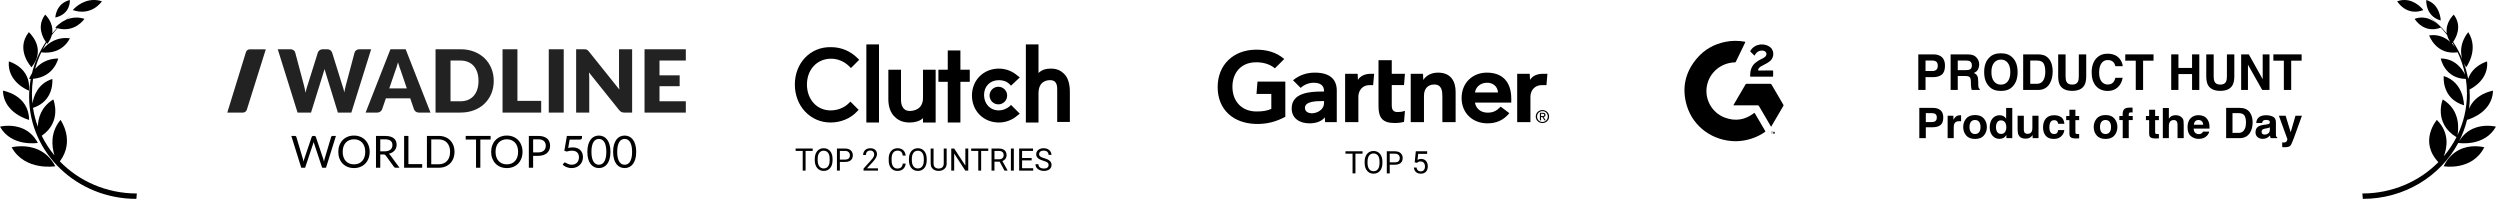
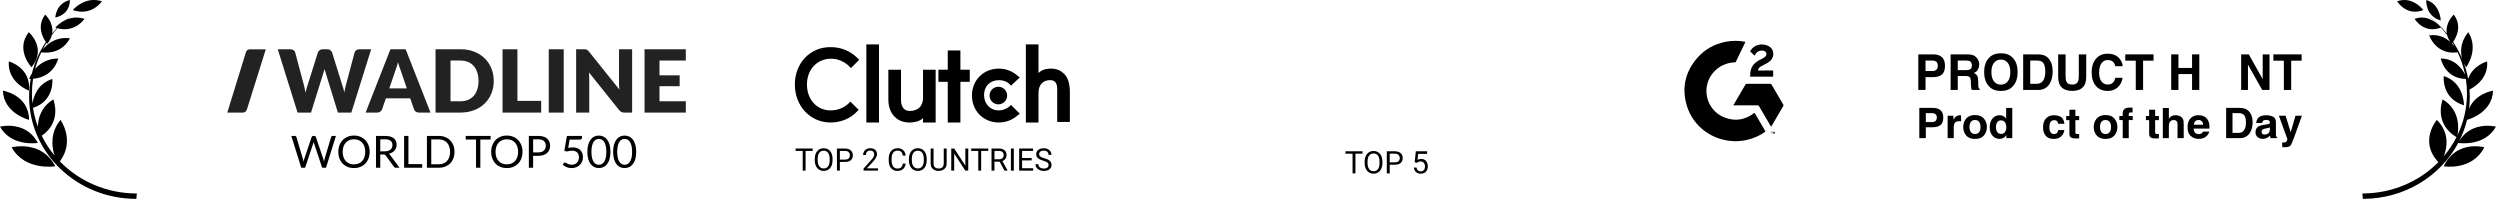
<svg xmlns="http://www.w3.org/2000/svg" width="563" height="45" viewBox="0 0 563 45" fill="none">
  <g clip-path="url(#clip0_108_505)">
    <path fill-rule="evenodd" clip-rule="evenodd" d="M62.55 11.091H65.365C65.656 11.091 65.899 11.156 66.094 11.287C66.289 11.417 66.416 11.59 66.475 11.805L68.458 19.244C68.517 19.486 68.577 19.744 68.636 20.018C68.696 20.292 68.755 20.579 68.815 20.879C68.934 20.266 69.079 19.721 69.251 19.244L71.59 11.805C71.65 11.623 71.777 11.458 71.972 11.311C72.167 11.164 72.403 11.091 72.68 11.091H73.672C73.963 11.091 74.197 11.158 74.376 11.291C74.554 11.425 74.689 11.597 74.782 11.805L77.101 19.244C77.273 19.701 77.419 20.22 77.538 20.801C77.59 20.514 77.645 20.24 77.701 19.979C77.757 19.718 77.815 19.473 77.875 19.244L79.857 11.805C79.91 11.616 80.035 11.45 80.234 11.306C80.432 11.163 80.67 11.091 80.947 11.091H83.584L79.124 25.352H76.09L73.374 16.514C73.275 16.233 73.179 15.91 73.087 15.544C72.994 15.91 72.899 16.233 72.799 16.514L70.044 25.352H67.011L62.55 11.091ZM96.946 25.352H94.349C94.058 25.352 93.824 25.285 93.645 25.152C93.467 25.018 93.331 24.847 93.239 24.638L92.386 22.151H86.895L86.042 24.638C85.97 24.82 85.839 24.985 85.651 25.132C85.463 25.279 85.23 25.352 84.952 25.352H82.335L87.926 11.091H91.355L96.946 25.352ZM87.668 19.9H91.613L90.285 15.995C90.186 15.747 90.08 15.455 89.968 15.119C89.855 14.783 89.743 14.419 89.631 14.027C89.525 14.425 89.418 14.794 89.308 15.133C89.2 15.473 89.095 15.766 88.996 16.014L87.668 19.9ZM111.19 18.217C111.19 19.248 111.01 20.199 110.65 21.07C110.29 21.941 109.783 22.695 109.128 23.331C108.474 23.967 107.686 24.463 106.764 24.819C105.842 25.174 104.82 25.352 103.696 25.352H98.086V11.091H103.696C104.82 11.091 105.842 11.27 106.764 11.629C107.686 11.988 108.474 12.484 109.128 13.117C109.783 13.75 110.29 14.502 110.65 15.373C111.01 16.244 111.19 17.192 111.19 18.217ZM107.76 18.217C107.76 17.512 107.668 16.876 107.483 16.308C107.298 15.74 107.032 15.259 106.685 14.864C106.338 14.469 105.913 14.166 105.411 13.954C104.909 13.742 104.337 13.636 103.696 13.636H101.456V22.807H103.696C104.337 22.807 104.909 22.701 105.411 22.489C105.913 22.277 106.338 21.974 106.685 21.579C107.032 21.184 107.298 20.703 107.483 20.135C107.668 19.567 107.76 18.928 107.76 18.217ZM116.523 22.709H121.876V25.352H113.173V11.091H116.523V22.709ZM126.951 25.352H123.581V11.091H126.951V25.352ZM131.511 11.091C131.656 11.091 131.778 11.097 131.877 11.11C131.976 11.123 132.066 11.148 132.145 11.184C132.224 11.22 132.3 11.27 132.373 11.336C132.446 11.401 132.528 11.489 132.621 11.6L139.48 20.165C139.454 19.89 139.434 19.625 139.421 19.367C139.407 19.109 139.401 18.866 139.401 18.638V11.091H142.355V25.352H140.61C140.352 25.352 140.136 25.311 139.961 25.23C139.786 25.148 139.612 25.006 139.44 24.804L132.631 16.308C132.65 16.556 132.667 16.799 132.68 17.037C132.693 17.275 132.7 17.499 132.7 17.708V25.352H129.746V11.091H131.511ZM56.319 11.103H59.859L55.583 24.716C55.464 25.097 55.108 25.356 54.704 25.356H51.92H51.184L55.384 11.747C55.502 11.364 55.86 11.103 56.265 11.103H56.319ZM154.448 11.091V13.636H148.52V16.964H153.06V19.411H148.52V22.807H154.448V25.352H145.15V11.091H154.448Z" fill="#222222" />
  </g>
  <path d="M143.274 34.194C143.274 34.821 143.205 35.364 143.069 35.824C142.935 36.281 142.752 36.659 142.519 36.959C142.285 37.259 142.009 37.483 141.689 37.629C141.372 37.776 141.032 37.849 140.669 37.849C140.302 37.849 139.96 37.776 139.644 37.629C139.33 37.483 139.057 37.259 138.824 36.959C138.59 36.659 138.407 36.281 138.274 35.824C138.14 35.364 138.074 34.821 138.074 34.194C138.074 33.568 138.14 33.024 138.274 32.564C138.407 32.104 138.59 31.724 138.824 31.424C139.057 31.121 139.33 30.896 139.644 30.749C139.96 30.602 140.302 30.529 140.669 30.529C141.032 30.529 141.372 30.602 141.689 30.749C142.009 30.896 142.285 31.121 142.519 31.424C142.752 31.724 142.935 32.104 143.069 32.564C143.205 33.024 143.274 33.568 143.274 34.194ZM142.349 34.194C142.349 33.648 142.302 33.189 142.209 32.819C142.119 32.446 141.995 32.146 141.839 31.919C141.685 31.692 141.507 31.531 141.304 31.434C141.1 31.334 140.889 31.284 140.669 31.284C140.449 31.284 140.237 31.334 140.034 31.434C139.83 31.531 139.652 31.692 139.499 31.919C139.345 32.146 139.222 32.446 139.129 32.819C139.039 33.189 138.994 33.648 138.994 34.194C138.994 34.741 139.039 35.199 139.129 35.569C139.222 35.939 139.345 36.237 139.499 36.464C139.652 36.691 139.83 36.854 140.034 36.954C140.237 37.051 140.449 37.099 140.669 37.099C140.889 37.099 141.1 37.051 141.304 36.954C141.507 36.854 141.685 36.691 141.839 36.464C141.995 36.237 142.119 35.939 142.209 35.569C142.302 35.199 142.349 34.741 142.349 34.194Z" fill="black" />
  <path d="M137.473 34.194C137.473 34.821 137.405 35.364 137.268 35.824C137.135 36.281 136.951 36.659 136.718 36.959C136.485 37.259 136.208 37.483 135.888 37.629C135.571 37.776 135.231 37.849 134.868 37.849C134.501 37.849 134.16 37.776 133.843 37.629C133.53 37.483 133.256 37.259 133.023 36.959C132.79 36.659 132.606 36.281 132.473 35.824C132.34 35.364 132.273 34.821 132.273 34.194C132.273 33.568 132.34 33.024 132.473 32.564C132.606 32.104 132.79 31.724 133.023 31.424C133.256 31.121 133.53 30.896 133.843 30.749C134.16 30.602 134.501 30.529 134.868 30.529C135.231 30.529 135.571 30.602 135.888 30.749C136.208 30.896 136.485 31.121 136.718 31.424C136.951 31.724 137.135 32.104 137.268 32.564C137.405 33.024 137.473 33.568 137.473 34.194ZM136.548 34.194C136.548 33.648 136.501 33.189 136.408 32.819C136.318 32.446 136.195 32.146 136.038 31.919C135.885 31.692 135.706 31.531 135.503 31.434C135.3 31.334 135.088 31.284 134.868 31.284C134.648 31.284 134.436 31.334 134.233 31.434C134.03 31.531 133.851 31.692 133.698 31.919C133.545 32.146 133.421 32.446 133.328 32.819C133.238 33.189 133.193 33.648 133.193 34.194C133.193 34.741 133.238 35.199 133.328 35.569C133.421 35.939 133.545 36.237 133.698 36.464C133.851 36.691 134.03 36.854 134.233 36.954C134.436 37.051 134.648 37.099 134.868 37.099C135.088 37.099 135.3 37.051 135.503 36.954C135.706 36.854 135.885 36.691 136.038 36.464C136.195 36.237 136.318 35.939 136.408 35.569C136.501 35.199 136.548 34.741 136.548 34.194Z" fill="black" />
  <path d="M131.062 30.999C131.062 31.126 131.022 31.231 130.942 31.314C130.862 31.394 130.727 31.434 130.537 31.434H128.287L127.957 33.314C128.331 33.234 128.676 33.194 128.992 33.194C129.366 33.194 129.694 33.249 129.977 33.359C130.264 33.469 130.504 33.621 130.697 33.814C130.891 34.008 131.036 34.236 131.132 34.499C131.232 34.763 131.282 35.049 131.282 35.359C131.282 35.739 131.216 36.083 131.082 36.389C130.949 36.696 130.766 36.959 130.532 37.179C130.302 37.396 130.031 37.562 129.717 37.679C129.404 37.796 129.066 37.854 128.702 37.854C128.492 37.854 128.291 37.833 128.097 37.789C127.904 37.749 127.724 37.694 127.557 37.624C127.391 37.554 127.236 37.474 127.092 37.384C126.949 37.294 126.822 37.199 126.712 37.099L126.982 36.719C127.042 36.633 127.122 36.589 127.222 36.589C127.286 36.589 127.359 36.616 127.442 36.669C127.529 36.719 127.632 36.776 127.752 36.839C127.872 36.903 128.012 36.961 128.172 37.014C128.336 37.064 128.529 37.089 128.752 37.089C129.002 37.089 129.227 37.049 129.427 36.969C129.627 36.889 129.797 36.776 129.937 36.629C130.081 36.479 130.191 36.301 130.267 36.094C130.344 35.888 130.382 35.656 130.382 35.399C130.382 35.176 130.349 34.974 130.282 34.794C130.219 34.614 130.121 34.461 129.987 34.334C129.857 34.208 129.694 34.109 129.497 34.039C129.301 33.969 129.071 33.934 128.807 33.934C128.627 33.934 128.441 33.949 128.247 33.979C128.054 34.009 127.854 34.057 127.647 34.124L127.087 33.959L127.667 30.609H131.062V30.999Z" fill="black" />
  <path d="M120.061 35.094V37.774H119.096V30.609H121.211C121.664 30.609 122.057 30.663 122.391 30.769C122.727 30.872 123.006 31.021 123.226 31.214C123.446 31.407 123.609 31.641 123.716 31.914C123.826 32.188 123.881 32.492 123.881 32.829C123.881 33.163 123.822 33.468 123.706 33.744C123.589 34.021 123.417 34.259 123.191 34.459C122.967 34.659 122.689 34.816 122.356 34.929C122.022 35.039 121.641 35.094 121.211 35.094H120.061ZM120.061 34.324H121.211C121.487 34.324 121.731 34.288 121.941 34.214C122.154 34.141 122.332 34.039 122.476 33.909C122.619 33.776 122.727 33.617 122.801 33.434C122.874 33.251 122.911 33.049 122.911 32.829C122.911 32.373 122.769 32.016 122.486 31.759C122.206 31.503 121.781 31.374 121.211 31.374H120.061V34.324Z" fill="black" />
  <path d="M117.672 34.194C117.672 34.731 117.587 35.224 117.417 35.674C117.247 36.121 117.007 36.506 116.697 36.829C116.387 37.153 116.014 37.404 115.577 37.584C115.144 37.761 114.664 37.849 114.137 37.849C113.61 37.849 113.13 37.761 112.697 37.584C112.264 37.404 111.892 37.153 111.582 36.829C111.272 36.506 111.032 36.121 110.862 35.674C110.692 35.224 110.607 34.731 110.607 34.194C110.607 33.657 110.692 33.166 110.862 32.719C111.032 32.269 111.272 31.883 111.582 31.559C111.892 31.233 112.264 30.979 112.697 30.799C113.13 30.619 113.61 30.529 114.137 30.529C114.664 30.529 115.144 30.619 115.577 30.799C116.014 30.979 116.387 31.233 116.697 31.559C117.007 31.883 117.247 32.269 117.417 32.719C117.587 33.166 117.672 33.657 117.672 34.194ZM116.677 34.194C116.677 33.754 116.617 33.359 116.497 33.009C116.377 32.659 116.207 32.364 115.987 32.124C115.767 31.881 115.5 31.694 115.187 31.564C114.874 31.434 114.524 31.369 114.137 31.369C113.754 31.369 113.405 31.434 113.092 31.564C112.779 31.694 112.51 31.881 112.287 32.124C112.067 32.364 111.897 32.659 111.777 33.009C111.657 33.359 111.597 33.754 111.597 34.194C111.597 34.634 111.657 35.029 111.777 35.379C111.897 35.726 112.067 36.021 112.287 36.264C112.51 36.504 112.779 36.689 113.092 36.819C113.405 36.946 113.754 37.009 114.137 37.009C114.524 37.009 114.874 36.946 115.187 36.819C115.5 36.689 115.767 36.504 115.987 36.264C116.207 36.021 116.377 35.726 116.497 35.379C116.617 35.029 116.677 34.634 116.677 34.194Z" fill="black" />
  <path d="M110.487 30.609V31.424H108.172V37.774H107.202V31.424H104.877V30.609H110.487Z" fill="black" />
  <path d="M102.354 34.194C102.354 34.731 102.269 35.219 102.099 35.659C101.929 36.099 101.689 36.476 101.379 36.789C101.069 37.102 100.697 37.346 100.264 37.519C99.831 37.689 99.351 37.774 98.824 37.774H96.144V30.609H98.824C99.351 30.609 99.831 30.696 100.264 30.869C100.697 31.039 101.069 31.282 101.379 31.599C101.689 31.913 101.929 32.289 102.099 32.729C102.269 33.169 102.354 33.657 102.354 34.194ZM101.359 34.194C101.359 33.754 101.299 33.361 101.179 33.014C101.059 32.667 100.889 32.374 100.669 32.134C100.449 31.894 100.182 31.711 99.869 31.584C99.556 31.457 99.207 31.394 98.824 31.394H97.119V36.989H98.824C99.207 36.989 99.556 36.926 99.869 36.799C100.182 36.672 100.449 36.491 100.669 36.254C100.889 36.014 101.059 35.721 101.179 35.374C101.299 35.028 101.359 34.634 101.359 34.194Z" fill="black" />
  <path d="M91.977 36.959H95.077V37.774H91.007V30.609H91.977V36.959Z" fill="black" />
  <path d="M85.637 34.784V37.774H84.672V30.609H86.697C87.15 30.609 87.542 30.656 87.872 30.749C88.202 30.839 88.474 30.971 88.687 31.144C88.903 31.317 89.064 31.527 89.167 31.774C89.27 32.017 89.322 32.291 89.322 32.594C89.322 32.847 89.282 33.084 89.202 33.304C89.122 33.524 89.005 33.722 88.852 33.899C88.702 34.072 88.517 34.221 88.297 34.344C88.08 34.468 87.834 34.561 87.557 34.624C87.677 34.694 87.784 34.796 87.877 34.929L89.967 37.774H89.107C88.93 37.774 88.8 37.706 88.717 37.569L86.857 35.009C86.8 34.929 86.739 34.873 86.672 34.839C86.605 34.803 86.505 34.784 86.372 34.784H85.637ZM85.637 34.079H86.652C86.935 34.079 87.183 34.046 87.397 33.979C87.614 33.909 87.793 33.812 87.937 33.689C88.084 33.562 88.194 33.413 88.267 33.239C88.34 33.066 88.377 32.874 88.377 32.664C88.377 32.237 88.235 31.916 87.952 31.699C87.672 31.483 87.254 31.374 86.697 31.374H85.637V34.079Z" fill="black" />
  <path d="M83.248 34.194C83.248 34.731 83.163 35.224 82.993 35.674C82.823 36.121 82.583 36.506 82.273 36.829C81.963 37.153 81.59 37.404 81.153 37.584C80.72 37.761 80.24 37.849 79.713 37.849C79.186 37.849 78.706 37.761 78.273 37.584C77.84 37.404 77.468 37.153 77.158 36.829C76.848 36.506 76.608 36.121 76.438 35.674C76.268 35.224 76.183 34.731 76.183 34.194C76.183 33.657 76.268 33.166 76.438 32.719C76.608 32.269 76.848 31.883 77.158 31.559C77.468 31.233 77.84 30.979 78.273 30.799C78.706 30.619 79.186 30.529 79.713 30.529C80.24 30.529 80.72 30.619 81.153 30.799C81.59 30.979 81.963 31.233 82.273 31.559C82.583 31.883 82.823 32.269 82.993 32.719C83.163 33.166 83.248 33.657 83.248 34.194ZM82.253 34.194C82.253 33.754 82.193 33.359 82.073 33.009C81.953 32.659 81.783 32.364 81.563 32.124C81.343 31.881 81.076 31.694 80.763 31.564C80.45 31.434 80.1 31.369 79.713 31.369C79.33 31.369 78.981 31.434 78.668 31.564C78.355 31.694 78.086 31.881 77.863 32.124C77.643 32.364 77.473 32.659 77.353 33.009C77.233 33.359 77.173 33.754 77.173 34.194C77.173 34.634 77.233 35.029 77.353 35.379C77.473 35.726 77.643 36.021 77.863 36.264C78.086 36.504 78.355 36.689 78.668 36.819C78.981 36.946 79.33 37.009 79.713 37.009C80.1 37.009 80.45 36.946 80.763 36.819C81.076 36.689 81.343 36.504 81.563 36.264C81.783 36.021 81.953 35.726 82.073 35.379C82.193 35.029 82.253 34.634 82.253 34.194Z" fill="black" />
  <path d="M65.607 30.609H66.412C66.499 30.609 66.571 30.631 66.627 30.674C66.684 30.718 66.722 30.773 66.742 30.839L68.222 35.819C68.249 35.909 68.272 36.006 68.292 36.109C68.316 36.212 68.337 36.321 68.357 36.434C68.381 36.321 68.404 36.212 68.427 36.109C68.451 36.002 68.477 35.906 68.507 35.819L70.192 30.839C70.212 30.782 70.251 30.731 70.307 30.684C70.367 30.634 70.439 30.609 70.522 30.609H70.802C70.889 30.609 70.959 30.631 71.012 30.674C71.069 30.718 71.109 30.773 71.132 30.839L72.807 35.819C72.867 35.992 72.921 36.191 72.967 36.414C72.987 36.304 73.006 36.199 73.022 36.099C73.039 35.999 73.061 35.906 73.087 35.819L74.572 30.839C74.589 30.779 74.626 30.726 74.682 30.679C74.742 30.633 74.814 30.609 74.897 30.609H75.652L73.417 37.774H72.547L70.732 32.309C70.696 32.206 70.662 32.086 70.632 31.949C70.616 32.016 70.599 32.081 70.582 32.144C70.569 32.204 70.554 32.259 70.537 32.309L68.712 37.774H67.842L65.607 30.609Z" fill="black" />
  <path d="M195.103 10H197.951V27.589H195.103V10Z" fill="black" />
  <path d="M207.861 22.015C207.861 24.74 205.631 24.988 204.888 24.988C203.154 24.988 202.906 23.377 202.906 22.51V15.698H200.057V22.386C200.057 23.997 200.553 25.483 201.544 26.35C202.411 27.217 203.525 27.589 204.888 27.589C205.879 27.589 207.117 27.341 207.861 26.598V27.589H210.709V15.698H207.861V22.015Z" fill="black" />
  <path d="M216.283 11.363H213.434V15.698H211.329V18.423H213.434V27.589H216.283V18.423H218.389V15.698H216.283V11.363Z" fill="black" />
  <path d="M227.307 23.997C226.688 24.492 225.821 24.864 224.954 24.864C222.972 24.864 221.609 23.377 221.609 21.395C221.609 19.414 222.972 18.051 224.954 18.051C225.821 18.051 226.688 18.299 227.307 18.918L227.679 19.29L229.66 17.432L229.165 17.06C228.05 16.069 226.564 15.45 224.954 15.45C221.485 15.45 218.884 18.051 218.884 21.519C218.884 24.988 221.485 27.589 224.954 27.589C226.564 27.589 228.05 26.969 229.165 25.979L229.66 25.607L227.679 23.625L227.307 23.997Z" fill="black" />
  <path d="M239.693 16.689C238.826 15.822 237.959 15.45 236.597 15.45C235.606 15.45 234.615 15.698 233.872 16.441V10H231.023V27.589H233.872V21.024C233.872 18.299 235.73 18.051 236.473 18.051C238.207 18.051 238.083 19.661 238.083 20.529V27.465H240.932V20.652C240.932 19.042 240.561 17.556 239.693 16.689Z" fill="black" />
  <path d="M224.83 23.501C225.925 23.501 226.812 22.614 226.812 21.519C226.812 20.425 225.925 19.538 224.83 19.538C223.735 19.538 222.848 20.425 222.848 21.519C222.848 22.614 223.735 23.501 224.83 23.501Z" fill="black" />
  <path d="M191.139 23.253C190.148 24.244 188.661 24.864 187.051 24.864C183.955 24.864 181.725 22.386 181.725 19.042C181.725 15.698 183.955 13.22 187.175 13.22C188.661 13.22 190.148 13.84 191.263 14.954L191.634 15.326L193.492 13.468L193.121 13.097C191.51 11.486 189.405 10.619 187.175 10.619C182.468 10.495 179 14.211 179 19.042C179 23.873 182.468 27.589 187.051 27.589C189.281 27.589 191.51 26.722 192.997 25.111L193.368 24.74L191.51 22.882L191.139 23.253Z" fill="black" />
  <path d="M236.145 37.166C236.145 37.05 236.127 36.947 236.09 36.858C236.056 36.767 235.995 36.685 235.906 36.612C235.819 36.539 235.698 36.47 235.543 36.404C235.391 36.338 235.197 36.27 234.962 36.202C234.716 36.129 234.494 36.048 234.296 35.959C234.098 35.868 233.928 35.764 233.787 35.648C233.645 35.532 233.537 35.399 233.462 35.248C233.387 35.098 233.349 34.926 233.349 34.732C233.349 34.539 233.389 34.36 233.469 34.196C233.549 34.032 233.662 33.889 233.811 33.769C233.961 33.645 234.14 33.55 234.347 33.481C234.555 33.413 234.786 33.379 235.041 33.379C235.415 33.379 235.731 33.451 235.991 33.594C236.253 33.735 236.453 33.921 236.589 34.151C236.726 34.379 236.794 34.623 236.794 34.883H236.138C236.138 34.696 236.098 34.531 236.019 34.387C235.939 34.241 235.818 34.127 235.656 34.045C235.494 33.961 235.289 33.919 235.041 33.919C234.806 33.919 234.613 33.954 234.46 34.025C234.307 34.095 234.193 34.191 234.118 34.312C234.045 34.433 234.009 34.571 234.009 34.725C234.009 34.83 234.03 34.926 234.074 35.013C234.119 35.097 234.189 35.175 234.282 35.248C234.378 35.321 234.499 35.389 234.645 35.45C234.793 35.512 234.969 35.571 235.174 35.628C235.457 35.708 235.701 35.797 235.906 35.894C236.111 35.992 236.279 36.103 236.412 36.226C236.546 36.347 236.645 36.485 236.709 36.639C236.775 36.792 236.808 36.965 236.808 37.159C236.808 37.362 236.767 37.545 236.685 37.709C236.603 37.873 236.486 38.014 236.333 38.13C236.18 38.246 235.997 38.336 235.783 38.4C235.571 38.461 235.334 38.492 235.072 38.492C234.842 38.492 234.615 38.46 234.392 38.396C234.171 38.333 233.969 38.237 233.787 38.109C233.607 37.982 233.462 37.824 233.353 37.638C233.245 37.449 233.192 37.23 233.192 36.981H233.848C233.848 37.152 233.881 37.299 233.947 37.422C234.013 37.543 234.103 37.643 234.217 37.723C234.333 37.803 234.465 37.862 234.61 37.901C234.758 37.937 234.912 37.956 235.072 37.956C235.302 37.956 235.497 37.924 235.656 37.86C235.816 37.796 235.937 37.705 236.019 37.586C236.103 37.468 236.145 37.328 236.145 37.166Z" fill="black" />
  <path d="M232.676 37.887V38.424H230.041V37.887H232.676ZM230.174 33.447V38.424H229.514V33.447H230.174ZM232.327 35.587V36.123H230.041V35.587H232.327ZM232.642 33.447V33.987H230.041V33.447H232.642Z" fill="black" />
  <path d="M228.314 33.447V38.424H227.655V33.447H228.314Z" fill="black" />
  <path d="M223.293 33.447H224.941C225.315 33.447 225.63 33.504 225.888 33.618C226.147 33.732 226.345 33.901 226.479 34.124C226.616 34.345 226.684 34.617 226.684 34.941C226.684 35.169 226.637 35.377 226.544 35.566C226.453 35.753 226.321 35.913 226.147 36.045C225.977 36.175 225.771 36.272 225.532 36.335L225.348 36.407H223.799L223.792 35.87H224.961C225.198 35.87 225.396 35.83 225.553 35.748C225.71 35.663 225.828 35.55 225.908 35.409C225.988 35.268 226.028 35.112 226.028 34.941C226.028 34.749 225.99 34.582 225.915 34.438C225.84 34.295 225.721 34.184 225.56 34.107C225.4 34.027 225.194 33.987 224.941 33.987H223.953V38.424H223.293V33.447ZM226.202 38.424L224.992 36.168L225.679 36.164L226.906 38.383V38.424H226.202Z" fill="black" />
  <path d="M220.956 33.447V38.424H220.306V33.447H220.956ZM222.555 33.447V33.987H218.71V33.447H222.555Z" fill="black" />
  <path d="M218.05 33.447V38.424H217.387L214.882 34.585V38.424H214.222V33.447H214.882L217.397 37.296V33.447H218.05Z" fill="black" />
  <path d="M212.53 33.447H213.187V36.814C213.187 37.188 213.103 37.499 212.937 37.747C212.771 37.995 212.55 38.182 212.274 38.307C212 38.431 211.703 38.492 211.382 38.492C211.045 38.492 210.739 38.431 210.466 38.307C210.195 38.182 209.979 37.995 209.82 37.747C209.663 37.499 209.584 37.188 209.584 36.814V33.447H210.237V36.814C210.237 37.074 210.285 37.288 210.38 37.456C210.476 37.625 210.609 37.75 210.78 37.832C210.953 37.914 211.154 37.956 211.382 37.956C211.612 37.956 211.812 37.914 211.983 37.832C212.157 37.75 212.291 37.625 212.387 37.456C212.482 37.288 212.53 37.074 212.53 36.814V33.447Z" fill="black" />
  <path d="M208.695 35.778V36.093C208.695 36.466 208.649 36.801 208.555 37.098C208.462 37.394 208.327 37.646 208.152 37.853C207.976 38.06 207.766 38.219 207.52 38.328C207.276 38.437 207.002 38.492 206.699 38.492C206.405 38.492 206.135 38.437 205.889 38.328C205.645 38.219 205.433 38.06 205.253 37.853C205.076 37.646 204.938 37.394 204.84 37.098C204.742 36.801 204.693 36.466 204.693 36.093V35.778C204.693 35.404 204.741 35.071 204.836 34.777C204.934 34.48 205.072 34.229 205.25 34.021C205.428 33.812 205.639 33.652 205.882 33.543C206.128 33.434 206.398 33.379 206.692 33.379C206.995 33.379 207.269 33.434 207.513 33.543C207.759 33.652 207.97 33.812 208.145 34.021C208.323 34.229 208.458 34.48 208.552 34.777C208.647 35.071 208.695 35.404 208.695 35.778ZM208.042 36.093V35.771C208.042 35.475 208.012 35.213 207.95 34.985C207.891 34.757 207.803 34.566 207.687 34.411C207.571 34.256 207.428 34.139 207.26 34.059C207.093 33.979 206.904 33.939 206.692 33.939C206.487 33.939 206.302 33.979 206.135 34.059C205.971 34.139 205.83 34.256 205.711 34.411C205.595 34.566 205.505 34.757 205.441 34.985C205.378 35.213 205.346 35.475 205.346 35.771V36.093C205.346 36.391 205.378 36.656 205.441 36.886C205.505 37.114 205.596 37.306 205.715 37.463C205.836 37.618 205.978 37.736 206.142 37.815C206.308 37.895 206.494 37.935 206.699 37.935C206.913 37.935 207.104 37.895 207.27 37.815C207.436 37.736 207.576 37.618 207.69 37.463C207.807 37.306 207.894 37.114 207.954 36.886C208.013 36.656 208.042 36.391 208.042 36.093Z" fill="black" />
  <path d="M203.309 36.841H203.965C203.931 37.156 203.841 37.437 203.695 37.685C203.549 37.934 203.343 38.131 203.076 38.277C202.81 38.42 202.477 38.492 202.078 38.492C201.786 38.492 201.521 38.437 201.282 38.328C201.045 38.219 200.841 38.064 200.67 37.863C200.499 37.66 200.367 37.418 200.273 37.135C200.182 36.85 200.137 36.534 200.137 36.185V35.689C200.137 35.341 200.182 35.025 200.273 34.743C200.367 34.458 200.5 34.214 200.673 34.011C200.849 33.808 201.06 33.652 201.306 33.543C201.552 33.434 201.829 33.379 202.136 33.379C202.512 33.379 202.83 33.449 203.09 33.591C203.35 33.732 203.551 33.928 203.695 34.179C203.841 34.427 203.931 34.715 203.965 35.043H203.309C203.277 34.811 203.217 34.612 203.131 34.445C203.044 34.277 202.921 34.147 202.762 34.056C202.602 33.964 202.394 33.919 202.136 33.919C201.915 33.919 201.72 33.961 201.552 34.045C201.385 34.13 201.245 34.249 201.131 34.404C201.02 34.559 200.935 34.745 200.878 34.961C200.821 35.178 200.793 35.418 200.793 35.682V36.185C200.793 36.429 200.818 36.658 200.868 36.872C200.921 37.086 200.999 37.274 201.104 37.436C201.209 37.598 201.342 37.725 201.504 37.819C201.666 37.91 201.857 37.956 202.078 37.956C202.358 37.956 202.582 37.911 202.748 37.822C202.914 37.733 203.04 37.606 203.124 37.439C203.211 37.273 203.272 37.074 203.309 36.841Z" fill="black" />
  <path d="M197.727 37.904V38.424H194.47V37.969L196.1 36.154C196.301 35.931 196.456 35.742 196.565 35.587C196.677 35.43 196.754 35.289 196.797 35.166C196.843 35.041 196.866 34.913 196.866 34.784C196.866 34.62 196.832 34.471 196.763 34.339C196.697 34.205 196.599 34.098 196.469 34.018C196.339 33.938 196.182 33.898 195.998 33.898C195.777 33.898 195.592 33.942 195.444 34.028C195.298 34.112 195.189 34.231 195.116 34.384C195.043 34.536 195.006 34.712 195.006 34.91H194.374C194.374 34.63 194.436 34.373 194.559 34.141C194.682 33.909 194.864 33.724 195.105 33.587C195.347 33.448 195.644 33.379 195.998 33.379C196.312 33.379 196.581 33.435 196.804 33.546C197.028 33.656 197.198 33.811 197.317 34.011C197.438 34.209 197.498 34.442 197.498 34.708C197.498 34.854 197.473 35.002 197.423 35.153C197.375 35.301 197.308 35.449 197.221 35.597C197.137 35.745 197.038 35.891 196.924 36.035C196.812 36.178 196.693 36.319 196.565 36.458L195.232 37.904H197.727Z" fill="black" />
  <path d="M190.313 36.472H188.984V35.935H190.313C190.571 35.935 190.779 35.894 190.939 35.812C191.098 35.73 191.215 35.616 191.288 35.471C191.363 35.325 191.4 35.158 191.4 34.972C191.4 34.801 191.363 34.64 191.288 34.49C191.215 34.339 191.098 34.218 190.939 34.127C190.779 34.034 190.571 33.987 190.313 33.987H189.138V38.424H188.478V33.447H190.313C190.689 33.447 191.007 33.512 191.267 33.642C191.527 33.772 191.724 33.952 191.858 34.182C191.993 34.41 192.06 34.671 192.06 34.965C192.06 35.284 191.993 35.556 191.858 35.782C191.724 36.007 191.527 36.179 191.267 36.298C191.007 36.414 190.689 36.472 190.313 36.472Z" fill="black" />
  <path d="M187.49 35.778V36.093C187.49 36.466 187.444 36.801 187.35 37.098C187.257 37.394 187.122 37.646 186.947 37.853C186.771 38.06 186.561 38.219 186.314 38.328C186.071 38.437 185.797 38.492 185.494 38.492C185.2 38.492 184.93 38.437 184.684 38.328C184.44 38.219 184.228 38.06 184.048 37.853C183.871 37.646 183.733 37.394 183.635 37.098C183.537 36.801 183.488 36.466 183.488 36.093V35.778C183.488 35.404 183.536 35.071 183.631 34.777C183.729 34.48 183.867 34.229 184.045 34.021C184.223 33.812 184.433 33.652 184.677 33.543C184.923 33.434 185.193 33.379 185.487 33.379C185.79 33.379 186.064 33.434 186.308 33.543C186.554 33.652 186.764 33.812 186.94 34.021C187.118 34.229 187.253 34.48 187.347 34.777C187.442 35.071 187.49 35.404 187.49 35.778ZM186.837 36.093V35.771C186.837 35.475 186.807 35.213 186.745 34.985C186.686 34.757 186.598 34.566 186.482 34.411C186.366 34.256 186.223 34.139 186.055 34.059C185.888 33.979 185.699 33.939 185.487 33.939C185.282 33.939 185.097 33.979 184.93 34.059C184.766 34.139 184.625 34.256 184.506 34.411C184.39 34.566 184.3 34.757 184.236 34.985C184.173 35.213 184.141 35.475 184.141 35.771V36.093C184.141 36.391 184.173 36.656 184.236 36.886C184.3 37.114 184.391 37.306 184.51 37.463C184.631 37.618 184.773 37.736 184.937 37.815C185.103 37.895 185.289 37.935 185.494 37.935C185.708 37.935 185.899 37.895 186.065 37.815C186.231 37.736 186.371 37.618 186.485 37.463C186.602 37.306 186.689 37.114 186.749 36.886C186.808 36.656 186.837 36.391 186.837 36.093Z" fill="black" />
  <path d="M181.417 33.447V38.424H180.767V33.447H181.417ZM183.016 33.447V33.987H179.171V33.447H183.016Z" fill="black" />
  <path d="M16.335 3.293C15.844 3.657 15.367 4.04 14.908 4.438C15.565 4.155 16.337 3.952 17.203 3.952C17.769 3.952 18.375 4.038 19.015 4.244C18.995 4.274 16.917 7.428 12.937 6.366C12.494 6.854 12.075 7.36 11.677 7.883C11.52 8.514 11.205 9.186 10.659 9.88C10.659 9.88 10.584 9.795 10.467 9.641C10.156 10.141 9.865 10.653 9.595 11.178C10.325 10.247 12.036 8.563 14.862 8.562C15.142 8.563 15.434 8.579 15.736 8.614C15.736 8.614 14.18 12.38 9.292 11.79C8.724 12.982 8.263 14.23 7.919 15.523C8.927 14.361 10.573 13.185 13.113 13.173C13.103 13.22 12.193 17.335 7.448 17.747C7.28 18.83 7.193 19.939 7.193 21.066C7.193 21.825 7.234 22.576 7.311 23.315C7.562 21.735 8.473 18.825 11.783 17.782C11.783 17.782 12.346 22.693 7.437 24.295C7.657 25.759 8.025 27.178 8.527 28.537C8.571 26.654 9.217 24.084 12.009 22.393C12.009 22.393 14.059 27.373 9.399 30.57C10.175 32.154 11.138 33.639 12.263 34.996C11.657 33.024 11.27 29.828 13.629 27.003C13.629 27.003 16.993 31.655 13.476 36.346C17.791 40.788 23.963 43.571 30.817 43.571L30.705 44.785C17.369 44.785 6.557 34.486 6.557 21.781C6.557 20.415 6.684 19.077 6.924 17.776C6.804 17.78 6.681 17.784 6.557 17.782C6.557 17.782 6.745 17.229 7.197 16.505C7.824 13.962 8.892 11.582 10.322 9.442C9.621 8.442 8.226 5.868 10.177 3.293C10.177 3.293 12.143 5.071 11.747 7.534C12.089 7.122 12.444 6.721 12.813 6.333C12.697 6.3 12.578 6.264 12.458 6.224C12.458 6.224 13.308 5.176 14.763 4.504C15.268 4.08 15.793 3.676 16.335 3.293ZM4.83 32.931C7.059 32.93 10.451 33.632 12.458 37.44C12.458 37.44 5.603 38.581 2.623 33.17C2.643 33.165 3.543 32.931 4.83 32.931ZM1.914 28.32C3.846 28.32 6.786 28.922 8.524 32.185C8.524 32.185 2.584 33.163 0 28.525C0.01 28.523 0.792 28.32 1.914 28.32ZM0.655 20.417C0.655 20.417 6.495 21.321 6.557 27.003C6.557 27.003 0.812 25.557 0.655 20.417ZM1.991 13.831C2.043 13.845 7.058 15.228 6.516 20.417C6.487 20.406 1.586 18.545 1.991 13.831ZM6.491 7.245C6.52 7.27 10.619 10.847 7.096 15.148C7.096 15.148 3.371 11.199 6.491 7.245ZM15.731 0C15.731 0 16.002 3.129 12.458 3.952C12.458 3.952 12.54 0.798 15.731 0ZM21.138 0C21.703 9.25332e-06 22.309 0.086 22.949 0.292C22.949 0.292 20.703 3.737 16.393 2.271C16.41 2.25 18.248 0 21.138 0Z" fill="black" />
  <path d="M552.588 3.293C554.535 5.87 553.14 8.444 552.44 9.443C553.241 10.645 553.929 11.921 554.488 13.26C553.475 9.834 555.858 7.245 555.858 7.245C558.348 11.199 555.376 15.148 555.376 15.148C555.187 14.859 555.027 14.573 554.891 14.291C555.296 15.415 555.611 16.58 555.831 17.775C556.823 14.735 560.061 13.841 560.098 13.831C560.419 17.569 557.41 19.512 556.137 20.162C556.176 20.697 556.198 21.237 556.198 21.781C556.198 22.692 556.14 23.59 556.032 24.473C557.439 21.046 561.41 20.42 561.43 20.417C561.281 25.33 556.04 26.867 555.576 26.993C555.166 28.683 554.561 30.302 553.785 31.826C555.537 28.878 558.321 28.32 560.175 28.32C561.29 28.32 562.068 28.521 562.084 28.525C559.58 33.031 553.918 32.236 553.597 32.187C549.62 39.662 541.493 44.785 532.111 44.785L532 43.571C538.746 43.571 544.829 40.861 549.124 36.522C544.651 31.772 548.779 27.003 548.779 27.003C551.699 29.925 551.103 33.242 550.339 35.193C551.455 33.873 552.42 32.431 553.204 30.889C547.92 27.717 550.106 22.393 550.106 22.393C554.063 24.795 553.698 28.972 553.429 30.433C554.797 27.581 555.562 24.409 555.562 21.066C555.562 19.949 555.475 18.851 555.311 17.777C550.554 17.695 549.667 13.22 549.658 13.173C552.846 13.189 554.465 15.482 555.142 16.827C554.789 15.062 554.22 13.37 553.462 11.777C548.618 12.476 547.058 8.014 547.042 7.967C547.344 7.924 547.634 7.903 547.914 7.903C549.587 7.904 550.868 8.616 551.785 9.428C551.435 8.893 551.213 8.377 551.091 7.883C549.777 6.151 548.211 4.604 546.445 3.293C548.16 4.508 549.698 5.936 551.021 7.535C550.625 5.071 552.588 3.293 552.588 3.293ZM557.413 32.931C558.616 32.931 559.454 33.166 559.468 33.17C556.705 38.557 550.369 37.45 550.312 37.44C552.18 33.632 555.338 32.93 557.413 32.931ZM550.332 17.124C554.943 18.581 554.89 23.683 554.89 23.71C549.753 22.186 550.332 17.124 550.332 17.124ZM552.297 9.642C552.247 9.707 552.205 9.759 552.173 9.798C552.441 10.073 552.67 10.349 552.86 10.604C552.681 10.278 552.492 9.958 552.297 9.642ZM545.398 3.952C548.004 3.952 549.658 6.224 549.658 6.224C545.804 7.684 543.788 4.27 543.772 4.244C544.347 4.038 544.891 3.952 545.398 3.952ZM546.393 0C549.561 0.926 549.657 4.577 549.658 4.61C546.123 3.649 546.393 0 546.393 0ZM541.475 0C544.08 0 545.734 2.271 545.734 2.271C541.865 3.737 539.848 0.292 539.848 0.292C540.423 0.086 540.967 3.7334e-05 541.475 0Z" fill="black" />
  <path d="M390.909 31.803C385.795 31.789 381.345 28.613 379.893 23.863C378.682 19.889 379.47 16.253 382.198 13.077C383.876 11.122 386.043 9.93 388.582 9.419C390.004 9.132 391.47 9.125 392.9 9.383C393.061 9.412 393.061 9.455 393.003 9.585C392.302 11.022 391.602 12.466 390.909 13.911C390.872 14.004 390.777 14.061 390.675 14.047C387.67 14.126 385.094 16.21 384.445 19.099C383.745 22.174 385.43 25.351 388.414 26.479C390.777 27.37 392.981 27.018 394.98 25.487C395.082 25.408 395.125 25.394 395.198 25.523C395.964 26.845 396.738 28.167 397.518 29.482C397.584 29.597 397.562 29.648 397.46 29.72C395.95 30.769 394.206 31.444 392.375 31.689C391.886 31.76 391.398 31.796 390.909 31.803Z" fill="black" />
  <path d="M398.853 28.527C398.788 28.491 398.773 28.426 398.744 28.369C397.868 26.881 397 25.394 396.132 23.906C396.074 23.784 395.935 23.705 395.796 23.727C394.06 23.734 392.331 23.727 390.595 23.727H390.376C390.376 23.662 390.398 23.597 390.442 23.547C391.324 22.038 392.2 20.536 393.083 19.027C393.134 18.926 393.236 18.862 393.352 18.876C395.125 18.883 396.898 18.883 398.671 18.876C398.78 18.862 398.89 18.926 398.941 19.027C399.823 20.543 400.714 22.059 401.604 23.576C401.662 23.655 401.669 23.762 401.611 23.849C400.714 25.372 399.823 26.895 398.933 28.419C398.919 28.462 398.904 28.512 398.853 28.527Z" fill="black" />
  <path d="M395.118 12.538C394.797 12.222 394.505 11.927 394.199 11.633C394.104 11.539 394.17 11.475 394.214 11.403C394.564 10.799 395.14 10.354 395.811 10.152C396.636 9.886 397.54 9.973 398.299 10.397C399.678 11.13 399.554 12.84 398.759 13.609C398.459 13.896 398.117 14.14 397.744 14.327C397.358 14.528 396.978 14.715 396.599 14.931C396.285 15.111 396.045 15.348 395.928 15.7C395.884 15.844 395.906 15.88 396.067 15.88C397.081 15.872 398.095 15.88 399.109 15.872C399.262 15.872 399.32 15.901 399.313 16.066C399.298 16.418 399.306 16.77 399.313 17.123C399.313 17.238 399.284 17.273 399.167 17.273C397.533 17.273 395.906 17.273 394.272 17.273C394.192 17.273 394.126 17.273 394.126 17.166C394.126 16.052 394.338 15.017 395.22 14.22C395.643 13.853 396.118 13.544 396.621 13.314C396.898 13.178 397.183 13.048 397.423 12.854C397.635 12.682 397.781 12.473 397.803 12.193C397.825 11.755 397.475 11.431 396.942 11.396C396.176 11.345 395.629 11.683 395.242 12.308C395.206 12.38 395.169 12.445 395.118 12.538Z" fill="black" />
  <path d="M399.006 30.115V29.748H398.875V29.669H399.225V29.748H399.094V30.115H399.006ZM399.284 30.115V29.676H399.415L399.495 29.978L399.575 29.676H399.714V30.115H399.641V29.77L399.553 30.115H399.466L399.378 29.77V30.115H399.284Z" fill="black" />
  <path d="M319.095 36.676L318.589 36.546L318.839 34.068H321.392V34.653H319.375L319.225 36.006C319.316 35.954 319.431 35.905 319.57 35.859C319.712 35.814 319.873 35.791 320.056 35.791C320.286 35.791 320.492 35.831 320.674 35.911C320.857 35.988 321.012 36.1 321.139 36.246C321.269 36.391 321.368 36.567 321.437 36.772C321.505 36.977 321.539 37.206 321.539 37.459C321.539 37.698 321.506 37.918 321.44 38.119C321.376 38.319 321.279 38.495 321.149 38.645C321.02 38.793 320.855 38.908 320.657 38.99C320.461 39.072 320.23 39.113 319.963 39.113C319.763 39.113 319.573 39.086 319.393 39.031C319.215 38.974 319.055 38.889 318.914 38.775C318.775 38.659 318.661 38.515 318.572 38.344C318.486 38.171 318.431 37.968 318.408 37.736H319.01C319.037 37.923 319.092 38.08 319.174 38.208C319.256 38.335 319.363 38.432 319.495 38.498C319.63 38.562 319.786 38.594 319.963 38.594C320.114 38.594 320.247 38.568 320.363 38.515C320.479 38.463 320.577 38.388 320.657 38.29C320.737 38.192 320.797 38.073 320.838 37.934C320.882 37.795 320.903 37.639 320.903 37.466C320.903 37.309 320.882 37.163 320.838 37.028C320.795 36.894 320.73 36.776 320.644 36.676C320.559 36.576 320.456 36.498 320.333 36.444C320.209 36.387 320.068 36.358 319.909 36.358C319.697 36.358 319.536 36.387 319.427 36.444C319.32 36.501 319.209 36.578 319.095 36.676Z" fill="black" />
  <path d="M314.143 37.093H312.813V36.557H314.143C314.4 36.557 314.609 36.516 314.768 36.434C314.928 36.352 315.044 36.238 315.117 36.092C315.192 35.946 315.229 35.78 315.229 35.593C315.229 35.422 315.192 35.261 315.117 35.111C315.044 34.96 314.928 34.84 314.768 34.748C314.609 34.655 314.4 34.608 314.143 34.608H312.967V39.045H312.307V34.068H314.143C314.519 34.068 314.836 34.133 315.096 34.263C315.356 34.393 315.553 34.573 315.688 34.803C315.822 35.031 315.889 35.292 315.889 35.586C315.889 35.905 315.822 36.177 315.688 36.403C315.553 36.628 315.356 36.8 315.096 36.919C314.836 37.035 314.519 37.093 314.143 37.093Z" fill="black" />
  <path d="M311.319 36.399V36.714C311.319 37.088 311.273 37.422 311.179 37.719C311.086 38.015 310.951 38.267 310.776 38.474C310.6 38.681 310.39 38.84 310.144 38.949C309.9 39.059 309.626 39.113 309.323 39.113C309.029 39.113 308.759 39.059 308.513 38.949C308.269 38.84 308.057 38.681 307.877 38.474C307.7 38.267 307.562 38.015 307.464 37.719C307.366 37.422 307.317 37.088 307.317 36.714V36.399C307.317 36.026 307.365 35.692 307.46 35.398C307.558 35.102 307.696 34.85 307.874 34.643C308.052 34.433 308.263 34.273 308.506 34.164C308.752 34.055 309.022 34 309.316 34C309.619 34 309.893 34.055 310.137 34.164C310.383 34.273 310.594 34.433 310.769 34.643C310.947 34.85 311.082 35.102 311.176 35.398C311.271 35.692 311.319 36.026 311.319 36.399ZM310.667 36.714V36.393C310.667 36.096 310.636 35.834 310.574 35.606C310.515 35.379 310.427 35.187 310.311 35.032C310.195 34.877 310.052 34.76 309.884 34.68C309.717 34.6 309.528 34.56 309.316 34.56C309.111 34.56 308.926 34.6 308.759 34.68C308.595 34.76 308.454 34.877 308.335 35.032C308.219 35.187 308.129 35.379 308.065 35.606C308.002 35.834 307.97 36.096 307.97 36.393V36.714C307.97 37.012 308.002 37.277 308.065 37.507C308.129 37.735 308.22 37.927 308.339 38.084C308.46 38.239 308.602 38.357 308.766 38.437C308.932 38.516 309.118 38.556 309.323 38.556C309.537 38.556 309.728 38.516 309.894 38.437C310.06 38.357 310.201 38.239 310.314 38.084C310.431 37.927 310.518 37.735 310.578 37.507C310.637 37.277 310.667 37.012 310.667 36.714Z" fill="black" />
  <path d="M305.246 34.068V39.045H304.596V34.068H305.246ZM306.845 34.068V34.608H303V34.068H306.845Z" fill="black" />
  <g clip-path="url(#clip1_108_505)">
    <mask id="mask0_108_505" style="mask-type:luminance" maskUnits="userSpaceOnUse" x="139" y="-25" width="266" height="197">
      <path d="M139.801 171.334H404.62V-24.401H139.801V171.334Z" fill="white" />
    </mask>
    <g mask="url(#mask0_108_505)">
-       <path d="M348.477 16.622L348.262 19.165H347.208C345.526 19.165 344.652 20.493 344.652 21.767V27.51H341.67V16.622H344.494L344.559 17.981C345.151 17.049 346.188 16.622 347.467 16.622H348.477ZM327.806 27.509H324.822V21.754C324.822 20.548 324.717 19.031 322.996 19.031C321.339 19.031 320.679 20.21 320.679 21.582V27.509H317.696V16.622H320.462L320.525 18.014C321.118 17.082 322.222 16.356 323.851 16.356C326.858 16.356 327.806 18.472 327.806 20.673V27.509ZM316.395 24.966L316.186 27.444C315.471 27.633 314.836 27.701 314.067 27.701C311.255 27.701 310.44 26.43 310.44 23.876V13.552H313.423V16.622H316.393L316.186 19.164H313.423V23.655C313.423 24.68 313.709 25.233 314.775 25.233C315.239 25.233 315.755 25.178 316.395 24.966ZM309.46 16.622L309.229 19.165H308.418C306.739 19.165 305.904 20.492 305.904 21.767V27.51H302.92V16.622H305.745L305.804 17.981C306.4 17.049 307.437 16.622 308.717 16.622H309.46ZM289.454 26.303C287.43 27.37 285.409 27.986 282.738 27.909C277.788 27.76 274.217 24.731 274.217 19.614C274.217 14.52 277.823 11.265 282.741 11.188C285.234 11.151 287.465 11.774 289.208 13.291L287.108 15.385C286.029 14.478 284.441 13.949 282.544 14.033C279.449 14.175 277.584 16.392 277.543 19.44C277.502 22.742 279.557 25.017 282.769 25.101C284.28 25.138 285.363 24.938 286.3 24.523V21.148H282.961L283.187 18.38H289.454V26.303ZM340.338 23.1H332.157C332.39 24.492 333.5 25.329 334.882 25.366C336.225 25.402 336.977 25.002 337.959 24.022L339.906 25.485C338.523 27.164 336.862 27.776 334.971 27.776C331.644 27.776 329.152 25.483 329.152 22.065C329.152 18.651 331.632 16.356 334.847 16.356C338.39 16.356 340.338 18.472 340.338 22.227V23.1ZM337.349 20.824C337.257 19.449 336.211 18.579 334.771 18.634C333.322 18.689 332.357 19.619 332.157 20.824H337.349ZM301.041 20.38V27.509H298.411L298.345 26.436C297.538 27.421 296.228 27.776 294.879 27.776C292.847 27.776 290.927 26.788 290.887 24.489C290.827 20.875 295.015 20.618 297.645 20.618H298.171V20.475C298.171 19.28 297.368 18.634 295.857 18.634C294.772 18.634 293.702 19.063 292.91 19.795L291.188 18.071C292.751 16.822 294.378 16.356 296.111 16.356C299.533 16.356 301.041 17.915 301.041 20.38ZM298.171 22.761H297.756C296.343 22.764 293.862 22.833 293.871 24.289C293.884 26.34 298.171 25.688 298.171 23.215V22.761ZM346.149 26.243C346.149 25.55 346.68 25.028 347.361 25.028C348.033 25.028 348.564 25.55 348.564 26.243C348.564 26.948 348.033 27.469 347.361 27.469C346.68 27.469 346.149 26.948 346.149 26.243ZM347.361 27.712C348.171 27.712 348.862 27.092 348.862 26.243C348.862 25.402 348.171 24.784 347.361 24.784C346.543 24.784 345.851 25.402 345.851 26.243C345.851 27.092 346.543 27.712 347.361 27.712ZM347.046 26.36H347.345L347.796 27.092H348.088L347.601 26.348C347.852 26.318 348.045 26.185 348.045 25.883C348.045 25.55 347.844 25.402 347.439 25.402H346.787V27.092H347.046V26.36ZM347.046 26.142V25.62H347.399C347.581 25.62 347.773 25.659 347.773 25.868C347.773 26.127 347.577 26.142 347.357 26.142H347.046Z" fill="black" />
-     </g>
+       </g>
  </g>
  <path d="M435.422 12.245C436.211 12.245 436.84 12.451 437.309 12.864C437.778 13.277 438.013 13.917 438.013 14.783C438.013 15.728 437.778 16.397 437.309 16.788C436.84 17.18 436.17 17.375 435.3 17.375H433.631V20.255H432V12.245H435.422ZM433.63 15.995H435.16C435.547 15.995 435.85 15.899 436.066 15.706C436.279 15.514 436.386 15.21 436.386 14.793C436.386 14.377 436.278 14.079 436.063 13.902C435.849 13.724 435.547 13.636 435.16 13.636H433.63V15.995Z" fill="black" />
  <path d="M443.134 12.245C443.685 12.255 444.109 12.324 444.405 12.451C444.702 12.577 444.953 12.765 445.159 13.011C445.33 13.214 445.465 13.439 445.564 13.685C445.664 13.931 445.714 14.212 445.714 14.527C445.714 14.907 445.62 15.282 445.432 15.65C445.243 16.017 444.932 16.277 444.498 16.429C444.86 16.578 445.118 16.789 445.269 17.063C445.42 17.337 445.495 17.754 445.495 18.316V18.854C445.495 19.22 445.51 19.468 445.538 19.598C445.581 19.804 445.68 19.956 445.836 20.054V20.255H444.029C443.98 20.078 443.944 19.935 443.923 19.827C443.88 19.602 443.857 19.372 443.854 19.136L443.843 18.391C443.836 17.88 443.744 17.54 443.568 17.369C443.392 17.199 443.063 17.115 442.58 17.115H440.885V20.255H439.28V12.245H443.134ZM440.885 15.789H442.745C443.115 15.789 443.392 15.745 443.577 15.658C443.904 15.505 444.067 15.204 444.067 14.755C444.067 14.27 443.909 13.943 443.593 13.777C443.415 13.683 443.148 13.636 442.793 13.636H440.885V15.789Z" fill="black" />
  <path d="M450.603 12C451.725 12 452.584 12.312 453.177 12.935C453.969 13.67 454.365 14.772 454.365 16.239C454.365 17.678 453.969 18.779 453.177 19.544C452.584 20.167 451.725 20.479 450.603 20.479C449.48 20.479 448.622 20.167 448.028 19.544C447.232 18.779 446.834 17.678 446.834 16.239C446.834 14.772 447.232 13.67 448.028 12.935C448.622 12.312 449.48 12 450.603 12ZM450.602 13.419C449.951 13.419 449.432 13.663 449.045 14.152C448.658 14.642 448.465 15.337 448.465 16.239C448.465 17.141 448.658 17.837 449.045 18.326C449.432 18.815 449.951 19.059 450.602 19.06C451.252 19.06 451.769 18.815 452.153 18.326C452.533 17.837 452.723 17.142 452.723 16.239C452.723 15.341 452.532 14.646 452.151 14.155C451.769 13.664 451.252 13.419 450.602 13.419Z" fill="black" />
  <path d="M459.003 12.245C459.49 12.252 459.895 12.31 460.218 12.418C460.769 12.603 461.215 12.942 461.556 13.435C461.83 13.833 462.016 14.264 462.116 14.728C462.215 15.192 462.265 15.634 462.265 16.054C462.265 17.119 462.056 18.022 461.636 18.761C461.068 19.757 460.19 20.255 459.003 20.255H455.619V12.245H459.003ZM457.212 18.865H458.727C459.501 18.864 460.042 18.475 460.347 17.696C460.514 17.268 460.597 16.759 460.597 16.168C460.597 15.353 460.473 14.727 460.224 14.289C459.972 13.854 459.473 13.636 458.727 13.636H457.212V18.865Z" fill="black" />
  <path d="M468.149 17.169V12.245H469.817V17.169C469.817 18.02 469.687 18.683 469.428 19.158C468.945 20.027 468.023 20.462 466.662 20.462C465.301 20.462 464.377 20.027 463.89 19.158C463.631 18.683 463.501 18.02 463.501 17.169V12.245H465.169V17.169C465.169 17.719 465.233 18.122 465.361 18.375C465.56 18.825 465.994 19.049 466.662 19.049C467.326 19.049 467.758 18.825 467.957 18.375C468.085 18.122 468.149 17.719 468.149 17.169Z" fill="black" />
  <path d="M476.927 19.658C476.341 20.205 475.591 20.479 474.678 20.479C473.548 20.479 472.66 20.109 472.013 19.37C471.366 18.627 471.043 17.609 471.043 16.315C471.043 14.917 471.411 13.839 472.146 13.082C472.786 12.422 473.6 12.092 474.588 12.092C475.909 12.092 476.876 12.534 477.487 13.418C477.825 13.915 478.006 14.413 478.031 14.913H476.389C476.282 14.529 476.146 14.239 475.979 14.043C475.68 13.696 475.238 13.522 474.651 13.522C474.054 13.522 473.584 13.767 473.239 14.258C472.894 14.749 472.722 15.444 472.722 16.343C472.722 17.241 472.904 17.914 473.268 18.362C473.633 18.809 474.095 19.033 474.657 19.033C475.232 19.033 475.671 18.841 475.973 18.457C476.14 18.25 476.279 17.94 476.389 17.527H478.015C477.873 18.401 477.51 19.111 476.927 19.658Z" fill="black" />
  <path d="M484.976 12.245V13.663H482.626V20.256H480.974V13.663H478.612V12.245H484.976Z" fill="black" />
  <path d="M493.653 20.256V16.68H490.583V20.256H488.958V12.245H490.583V15.299H493.653V12.245H495.284V20.256H493.653Z" fill="black" />
-   <path d="M501.5 17.169V12.245H503.168V17.169C503.168 18.02 503.039 18.683 502.779 19.158C502.296 20.027 501.374 20.462 500.013 20.462C498.652 20.462 497.728 20.027 497.241 19.158C496.982 18.683 496.852 18.02 496.852 17.169V12.245H498.52V17.169C498.52 17.719 498.584 18.122 498.712 18.375C498.911 18.825 499.345 19.049 500.013 19.049C500.677 19.049 501.109 18.825 501.308 18.375C501.436 18.122 501.5 17.719 501.5 17.169Z" fill="black" />
  <path d="M511.089 20.256H509.447L506.238 14.565V20.256H504.708V12.245H506.43L509.559 17.837V12.245H511.089V20.256Z" fill="black" />
  <path d="M518.326 12.245V13.663H515.976V20.256H514.323V13.663H511.962V12.245H518.326Z" fill="black" />
  <path d="M435.3 24.294C436.008 24.294 436.574 24.47 436.995 24.821C437.416 25.173 437.626 25.717 437.626 26.454C437.626 27.258 437.415 27.827 436.995 28.16C436.574 28.493 435.972 28.66 435.191 28.66H433.693V31.111H432.229V24.294H435.3ZM433.693 27.485H435.066C435.414 27.485 435.685 27.403 435.879 27.24C436.071 27.077 436.167 26.817 436.167 26.463C436.166 26.108 436.069 25.856 435.876 25.705C435.683 25.554 435.414 25.477 435.066 25.477H433.693V27.485Z" fill="black" />
  <path d="M441.243 27.286C440.695 27.286 440.326 27.459 440.138 27.804C440.033 27.998 439.98 28.298 439.98 28.701V31.111H438.607V26.07H439.908V26.949C440.119 26.613 440.302 26.383 440.459 26.259C440.714 26.053 441.045 25.95 441.454 25.95C441.479 25.95 441.501 25.95 441.518 25.952C441.536 25.953 441.575 25.956 441.636 25.959V27.309C441.549 27.3 441.473 27.294 441.406 27.291C441.339 27.288 441.285 27.286 441.243 27.286Z" fill="black" />
  <path d="M444.779 25.908C445.675 25.908 446.344 26.174 446.784 26.708C447.224 27.241 447.444 27.872 447.444 28.599C447.444 29.339 447.224 29.973 446.784 30.499C446.344 31.024 445.675 31.287 444.779 31.287C443.883 31.287 443.214 31.024 442.774 30.499C442.334 29.973 442.114 29.339 442.114 28.599C442.114 27.872 442.334 27.241 442.774 26.708C443.214 26.174 443.883 25.908 444.779 25.908ZM444.774 27.022C444.375 27.022 444.068 27.159 443.853 27.432C443.638 27.705 443.53 28.094 443.53 28.599C443.53 29.105 443.638 29.496 443.853 29.77C444.068 30.044 444.375 30.181 444.774 30.181C445.172 30.181 445.478 30.044 445.692 29.77C445.906 29.496 446.013 29.105 446.013 28.599C446.013 28.094 445.906 27.705 445.692 27.432C445.478 27.159 445.173 27.022 444.774 27.022Z" fill="black" />
  <path d="M453.167 31.112H451.841V30.412C451.647 30.711 451.425 30.929 451.176 31.065C450.928 31.2 450.618 31.269 450.249 31.269C449.639 31.269 449.126 31.03 448.709 30.554C448.293 30.078 448.085 29.466 448.085 28.72C448.085 27.86 448.291 27.183 448.701 26.69C449.111 26.197 449.659 25.95 450.344 25.95C450.66 25.95 450.941 26.017 451.186 26.151C451.432 26.285 451.631 26.471 451.784 26.708V24.303H453.167V31.112ZM450.65 27.101C450.251 27.101 449.959 27.247 449.772 27.538C449.585 27.83 449.493 28.192 449.493 28.623C449.493 29.089 449.588 29.46 449.78 29.738C449.968 30.018 450.255 30.158 450.64 30.159C451.026 30.159 451.32 30.02 451.521 29.742C451.722 29.465 451.823 29.105 451.823 28.664C451.823 28.048 451.661 27.607 451.339 27.342C451.142 27.182 450.911 27.101 450.65 27.101Z" fill="black" />
-   <path d="M457.75 30.399C457.737 30.414 457.705 30.461 457.654 30.538C457.603 30.615 457.543 30.683 457.472 30.741C457.259 30.926 457.052 31.053 456.853 31.12C456.653 31.188 456.42 31.222 456.152 31.222C455.38 31.222 454.86 30.954 454.592 30.417C454.442 30.121 454.367 29.685 454.367 29.108V26.07H455.764V29.108C455.764 29.395 455.799 29.611 455.87 29.756C455.994 30.012 456.238 30.14 456.602 30.14C457.067 30.14 457.386 29.958 457.558 29.594C457.648 29.397 457.692 29.136 457.692 28.812V26.07H459.075V31.111H457.75V30.399Z" fill="black" />
  <path d="M464.903 27.878H463.506C463.48 27.69 463.415 27.52 463.309 27.369C463.156 27.166 462.919 27.064 462.597 27.064C462.137 27.064 461.823 27.285 461.654 27.726C461.565 27.96 461.52 28.271 461.52 28.66C461.52 29.03 461.565 29.327 461.654 29.552C461.817 29.972 462.123 30.181 462.573 30.181C462.892 30.181 463.118 30.098 463.252 29.932C463.386 29.765 463.467 29.549 463.496 29.284H464.888C464.856 29.685 464.707 30.064 464.439 30.422C464.011 30.999 463.378 31.287 462.539 31.287C461.7 31.287 461.083 31.046 460.688 30.565C460.292 30.084 460.094 29.46 460.094 28.692C460.094 27.826 460.313 27.152 460.75 26.671C461.187 26.19 461.79 25.95 462.558 25.95C463.212 25.95 463.747 26.091 464.164 26.375C464.58 26.659 464.826 27.16 464.903 27.878Z" fill="black" />
  <path d="M468.228 30.172V31.157L467.582 31.181C466.938 31.202 466.498 31.094 466.262 30.857C466.108 30.706 466.032 30.473 466.032 30.158V27.055H465.305V26.116H466.032V24.71H467.381V26.116H468.228V27.055H467.381V29.719C467.381 29.926 467.408 30.054 467.463 30.105C467.517 30.156 467.683 30.181 467.96 30.181C468.002 30.181 468.045 30.181 468.092 30.179C468.138 30.178 468.183 30.175 468.228 30.172Z" fill="black" />
  <path d="M474.17 25.908C475.067 25.908 475.735 26.174 476.175 26.708C476.615 27.241 476.835 27.872 476.835 28.599C476.835 29.339 476.615 29.973 476.175 30.499C475.735 31.024 475.067 31.287 474.17 31.287C473.274 31.287 472.606 31.024 472.166 30.499C471.725 29.973 471.505 29.339 471.505 28.599C471.505 27.872 471.725 27.241 472.166 26.708C472.606 26.174 473.274 25.908 474.17 25.908ZM474.166 27.022C473.767 27.022 473.46 27.159 473.245 27.432C473.029 27.705 472.921 28.094 472.921 28.599C472.921 29.105 473.029 29.496 473.245 29.77C473.46 30.044 473.767 30.181 474.166 30.181C474.564 30.181 474.87 30.044 475.083 29.77C475.297 29.496 475.405 29.105 475.405 28.599C475.405 28.094 475.297 27.705 475.083 27.432C474.87 27.159 474.564 27.022 474.166 27.022Z" fill="black" />
  <path d="M480.256 24.252V25.325C480.18 25.316 480.051 25.309 479.871 25.304C479.691 25.3 479.566 25.338 479.498 25.42C479.429 25.502 479.395 25.592 479.395 25.691V26.116H480.29V27.046H479.395V31.111H478.036V27.046H477.275V26.116H478.022V25.792C478.022 25.253 478.116 24.881 478.304 24.678C478.502 24.375 478.979 24.224 479.735 24.224C479.821 24.224 479.899 24.227 479.969 24.231C480.039 24.236 480.135 24.243 480.256 24.252Z" fill="black" />
  <path d="M486.184 30.172V31.157L485.538 31.181C484.894 31.202 484.454 31.094 484.218 30.857C484.065 30.706 483.988 30.473 483.988 30.158V27.055H483.261V26.116H483.988V24.71H485.337V26.116H486.184V27.055H485.337V29.719C485.337 29.926 485.364 30.054 485.419 30.105C485.473 30.156 485.639 30.181 485.916 30.181C485.958 30.181 486.001 30.181 486.048 30.179C486.094 30.178 486.139 30.175 486.184 30.172Z" fill="black" />
  <path d="M491.773 28.151V31.111H490.381V28.045C490.381 27.773 490.333 27.554 490.237 27.388C490.113 27.154 489.877 27.036 489.529 27.036C489.169 27.036 488.895 27.153 488.709 27.386C488.522 27.618 488.429 27.951 488.429 28.382V31.111H487.07V24.317H488.429V26.727C488.626 26.434 488.855 26.229 489.115 26.114C489.375 25.998 489.649 25.94 489.936 25.94C490.258 25.94 490.551 25.994 490.814 26.102C491.077 26.21 491.293 26.375 491.462 26.597C491.606 26.785 491.693 26.979 491.725 27.177C491.757 27.376 491.773 27.701 491.773 28.151Z" fill="black" />
  <path d="M495.103 25.936C495.536 25.936 495.927 26.015 496.274 26.172C496.622 26.329 496.909 26.577 497.136 26.916C497.34 27.215 497.473 27.562 497.533 27.957C497.568 28.188 497.583 28.522 497.576 28.956H494.007C494.026 29.462 494.191 29.816 494.5 30.02C494.688 30.146 494.914 30.209 495.179 30.209C495.459 30.209 495.688 30.132 495.863 29.978C495.959 29.894 496.044 29.779 496.117 29.631H497.509C497.474 29.93 497.313 30.234 497.026 30.542C496.58 31.032 495.954 31.277 495.15 31.277C494.487 31.277 493.902 31.071 493.395 30.658C492.887 30.245 492.634 29.573 492.634 28.642C492.634 27.769 492.863 27.099 493.32 26.634C493.778 26.168 494.372 25.936 495.103 25.936ZM495.103 27.023C494.787 27.023 494.542 27.119 494.368 27.31C494.195 27.501 494.086 27.759 494.041 28.086H496.16C496.138 27.738 496.029 27.473 495.833 27.293C495.637 27.113 495.393 27.023 495.103 27.023Z" fill="black" />
  <path d="M504.366 24.294C504.803 24.3 505.166 24.35 505.457 24.442C505.951 24.599 506.352 24.887 506.658 25.306C506.903 25.645 507.07 26.012 507.16 26.407C507.249 26.802 507.294 27.178 507.294 27.536C507.294 28.442 507.105 29.211 506.729 29.84C506.219 30.687 505.431 31.111 504.366 31.111H501.328V24.294H504.366ZM502.758 29.927H504.117C504.812 29.927 505.297 29.595 505.572 28.932C505.722 28.569 505.796 28.135 505.796 27.633C505.796 26.939 505.685 26.406 505.461 26.033C505.235 25.663 504.787 25.477 504.117 25.477H502.758V29.927Z" fill="black" />
  <path d="M510.346 25.95C510.917 25.95 511.424 26.059 511.868 26.278C512.311 26.497 512.533 26.91 512.533 27.518V29.83C512.533 29.991 512.536 30.185 512.542 30.412C512.552 30.585 512.58 30.702 512.625 30.764C512.669 30.826 512.735 30.877 512.825 30.917V31.112H511.341C511.3 31.01 511.271 30.914 511.255 30.825C511.239 30.735 511.227 30.633 511.217 30.519C511.029 30.716 510.813 30.885 510.567 31.024C510.274 31.187 509.942 31.269 509.572 31.269C509.1 31.269 508.71 31.138 508.402 30.877C508.094 30.617 507.94 30.248 507.94 29.77C507.94 29.15 508.187 28.702 508.681 28.424C508.952 28.273 509.351 28.165 509.877 28.1L510.341 28.044C510.593 28.013 510.774 27.975 510.882 27.929C511.077 27.849 511.174 27.724 511.174 27.554C511.174 27.348 511.1 27.205 510.952 27.126C510.803 27.048 510.585 27.009 510.298 27.009C509.977 27.009 509.749 27.086 509.615 27.24C509.519 27.354 509.455 27.508 509.423 27.703H508.107C508.136 27.262 508.263 26.899 508.49 26.616C508.85 26.172 509.469 25.95 510.346 25.95ZM511.169 28.66C511.083 28.712 510.996 28.755 510.909 28.787C510.821 28.82 510.7 28.849 510.547 28.877L510.241 28.933C509.954 28.982 509.748 29.043 509.624 29.114C509.413 29.234 509.308 29.421 509.308 29.673C509.308 29.898 509.374 30.06 509.504 30.159C509.632 30.26 509.788 30.311 509.973 30.311C510.267 30.311 510.537 30.227 510.785 30.061C511.032 29.894 511.16 29.59 511.169 29.15V28.66Z" fill="black" />
  <path d="M515.863 29.788L516.939 26.07H518.389L516.6 31.028C516.255 31.984 515.983 32.577 515.782 32.806C515.581 33.036 515.179 33.151 514.576 33.151C514.455 33.151 514.357 33.15 514.284 33.148C514.211 33.147 514.101 33.142 513.954 33.132V32.078L514.126 32.087C514.26 32.093 514.388 32.089 514.509 32.073C514.63 32.058 514.732 32.022 514.815 31.967C514.895 31.914 514.969 31.805 515.038 31.638C515.106 31.472 515.134 31.37 515.121 31.333L513.208 26.07H514.724L515.863 29.788Z" fill="black" />
  <defs>
    <clipPath id="clip0_108_505">
      <rect width="104" height="14.538" fill="white" transform="translate(51 11)" />
    </clipPath>
    <clipPath id="clip1_108_505">
      <rect width="75" height="17" fill="white" transform="translate(274 11)" />
    </clipPath>
  </defs>
</svg>